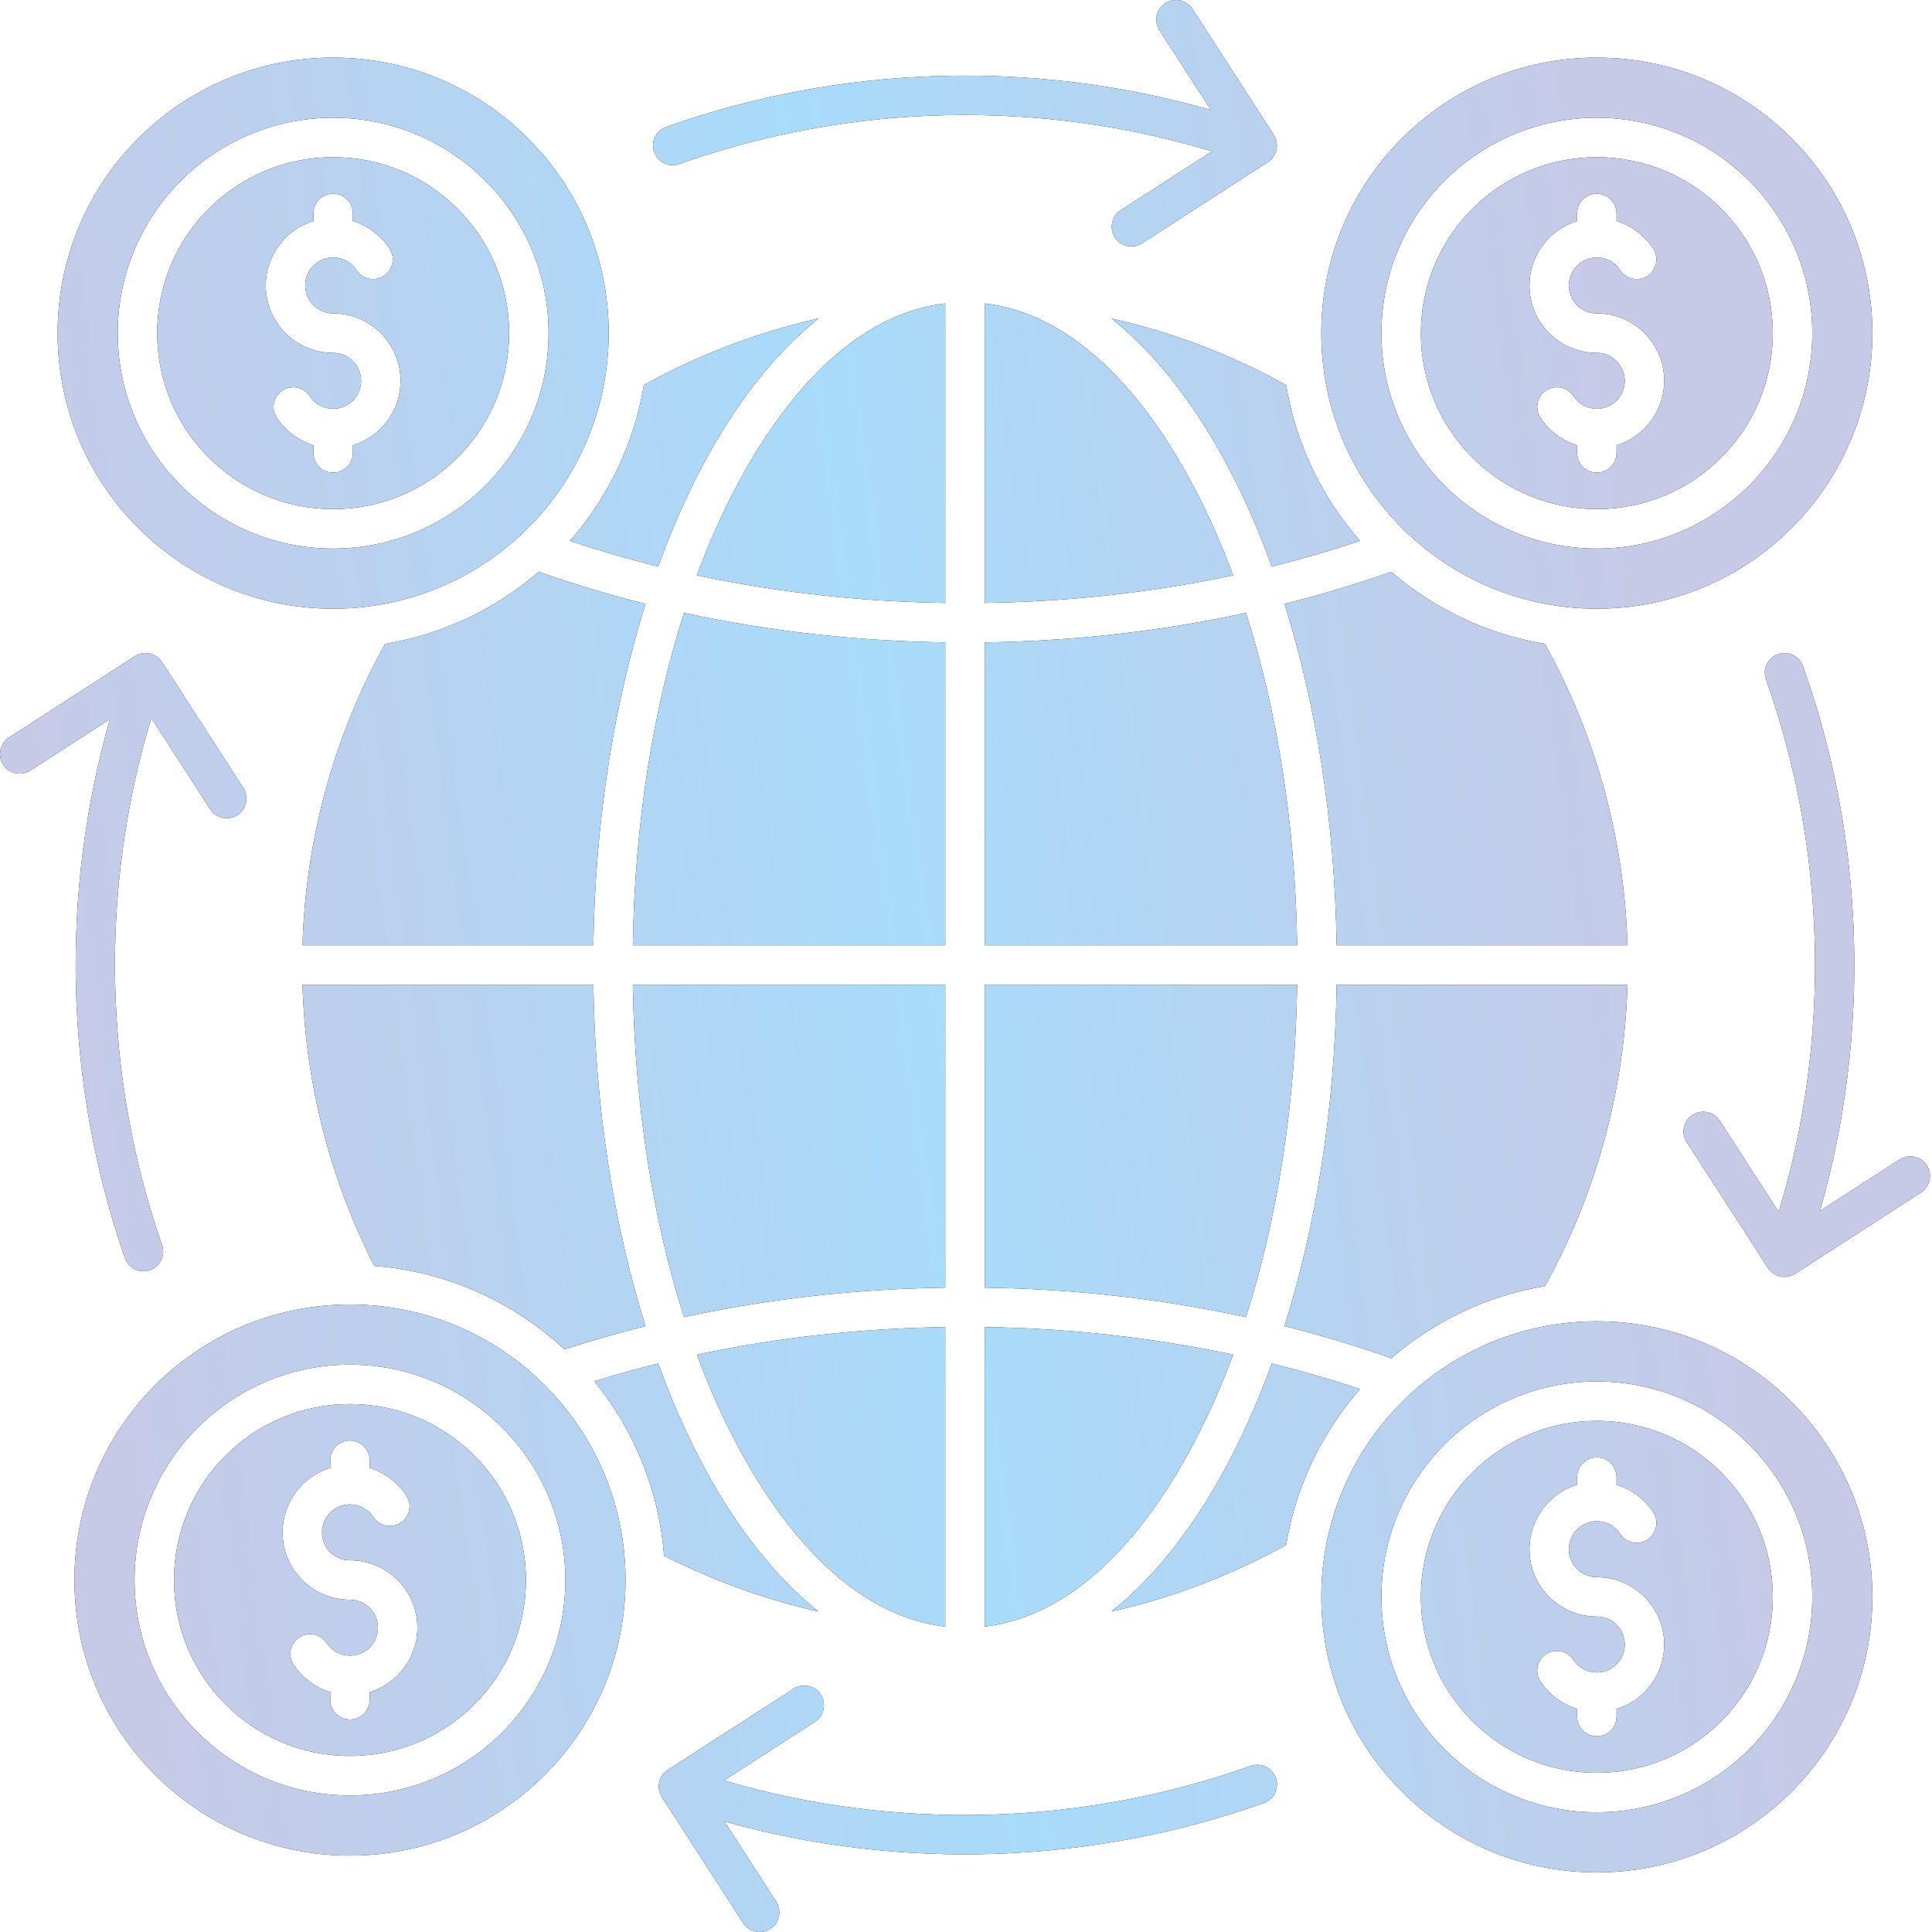
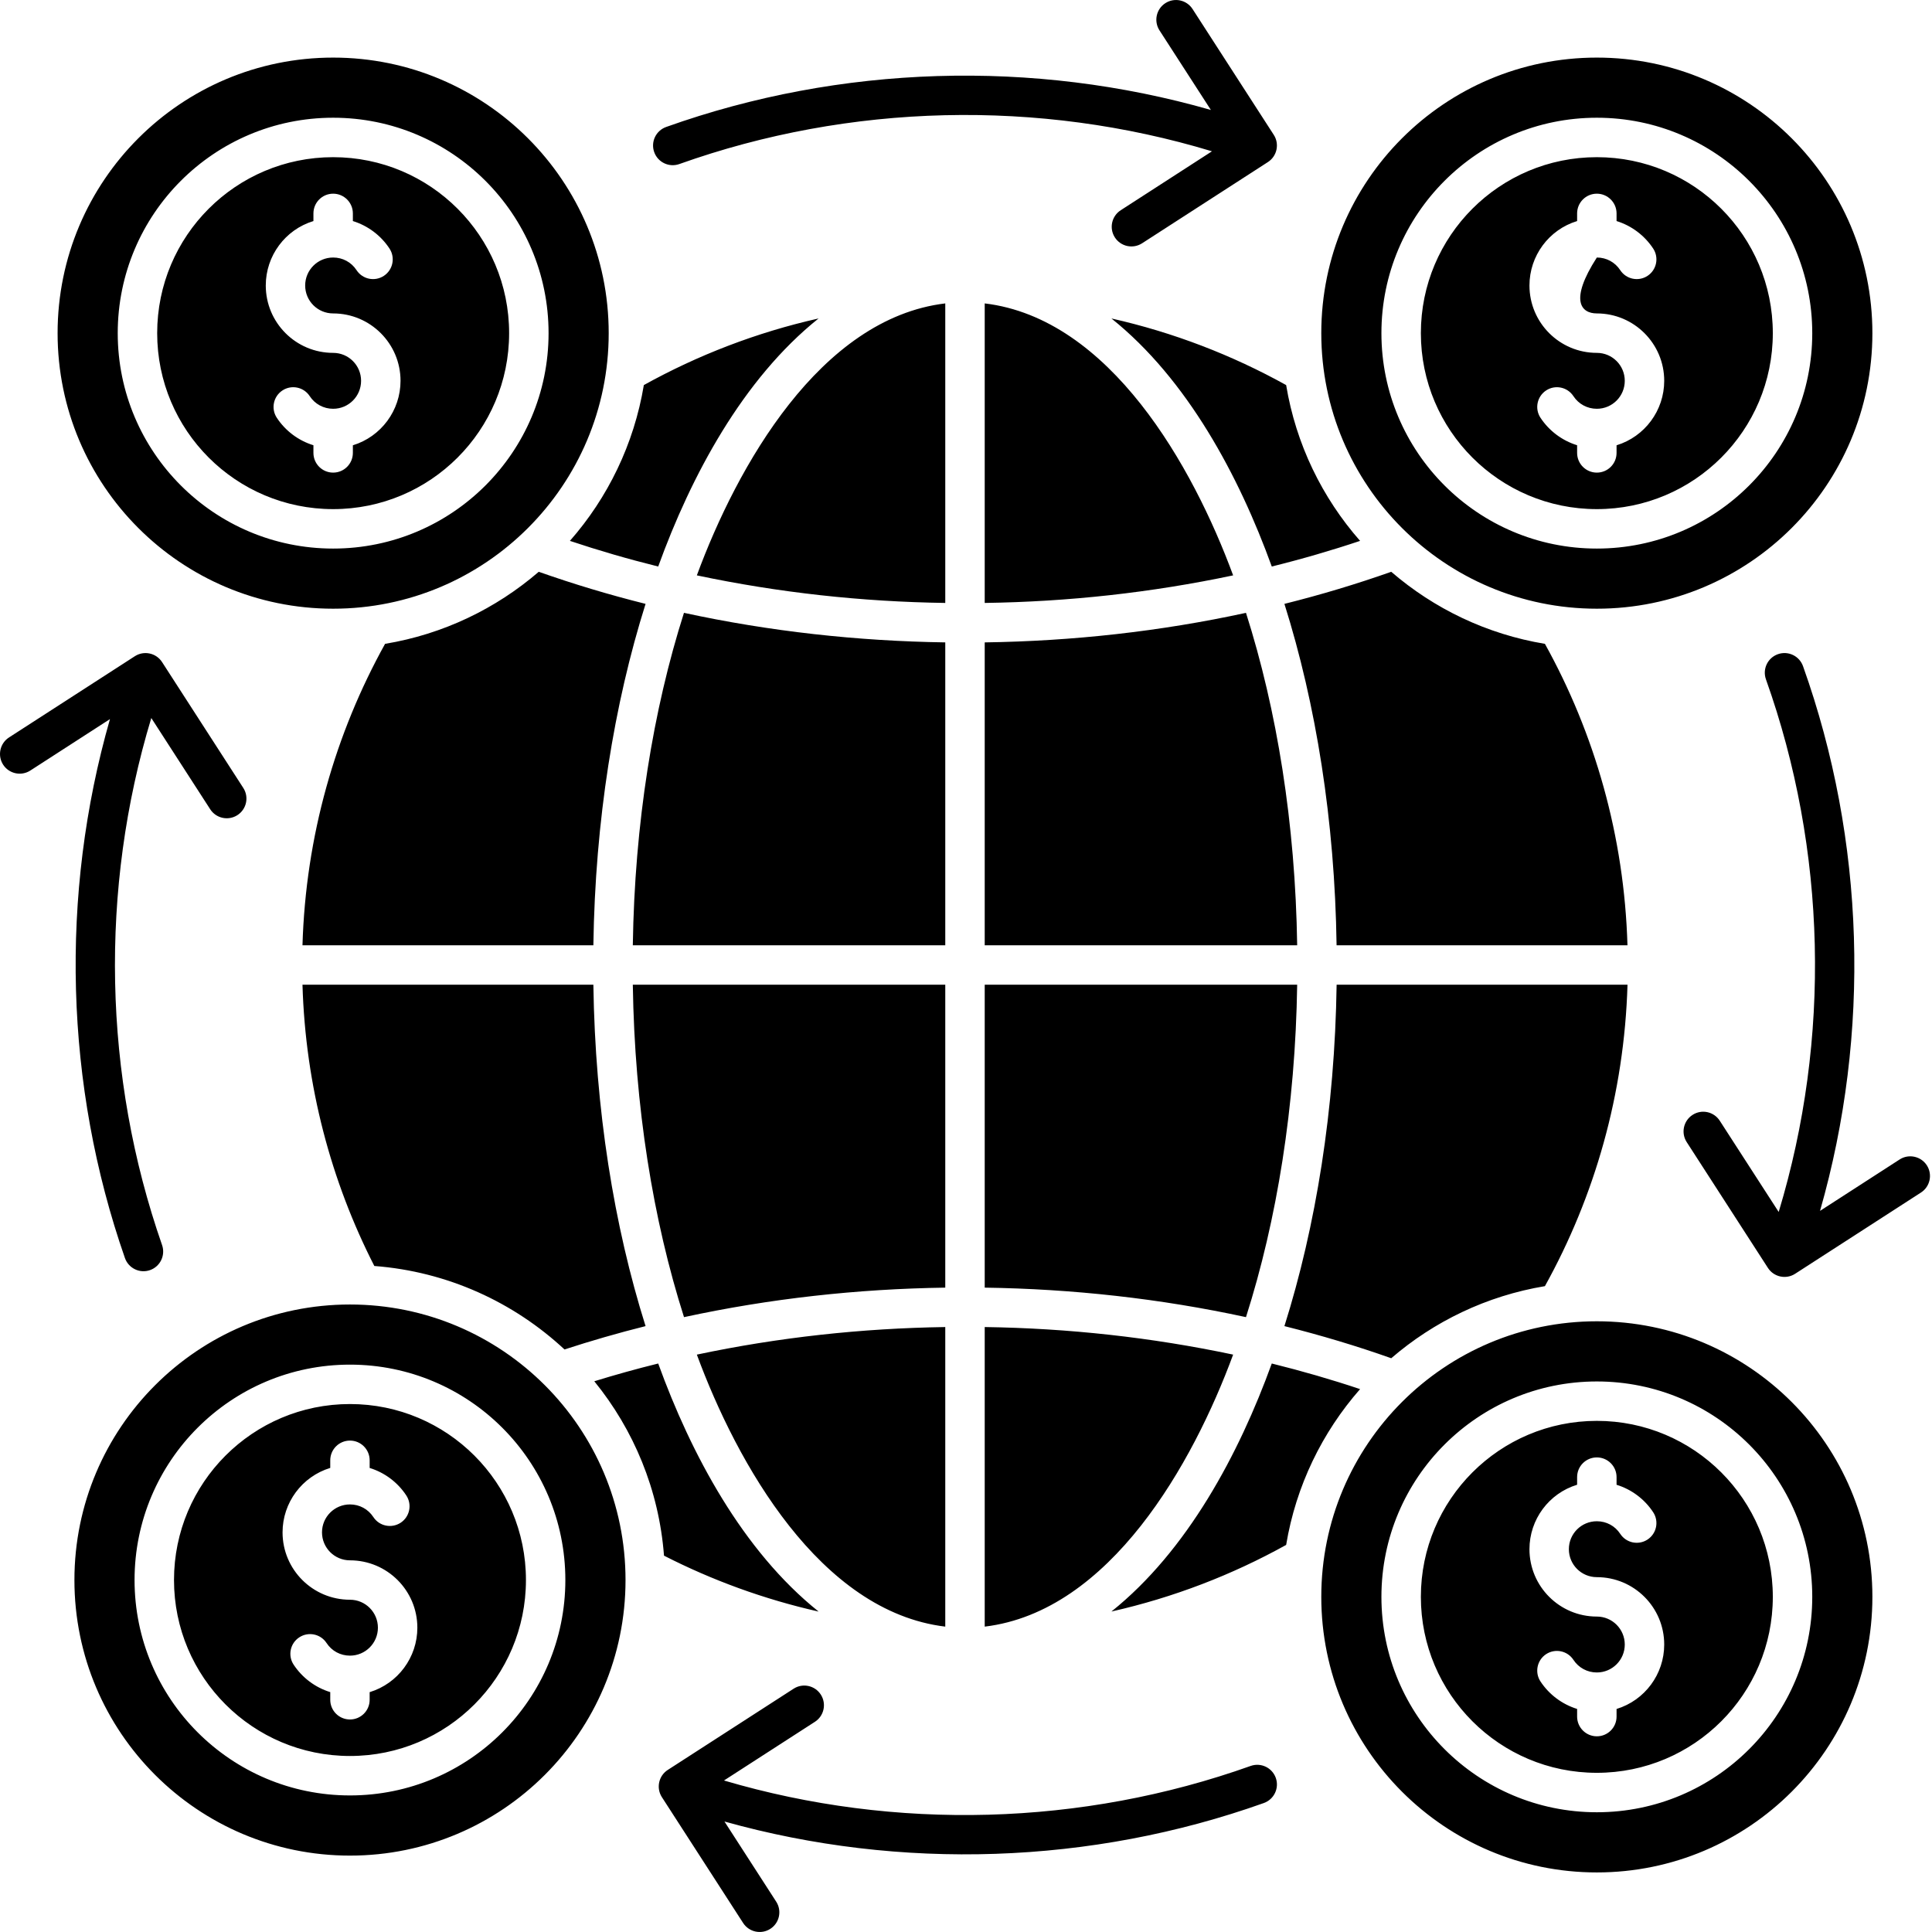
<svg xmlns="http://www.w3.org/2000/svg" width="48" height="48" viewBox="0 0 48 48" fill="none">
-   <path fill-rule="evenodd" clip-rule="evenodd" d="M32.228 23.485C32.183 20.457 31.724 17.635 30.956 15.226C28.826 15.689 26.644 15.929 24.465 15.96V23.485H32.228ZM6.045 19.577C6.191 19.804 6.125 20.106 5.898 20.252C5.67 20.398 5.368 20.332 5.222 20.105L3.759 17.839C2.47 22.094 2.562 26.735 4.027 30.934C4.115 31.189 3.981 31.467 3.726 31.556C3.472 31.645 3.193 31.51 3.104 31.256C1.608 26.967 1.481 22.232 2.732 17.866L0.753 19.144C0.526 19.29 0.223 19.224 0.077 18.997C-0.068 18.77 -0.002 18.467 0.225 18.321L3.351 16.303C3.578 16.157 3.881 16.223 4.027 16.45L6.045 19.577L6.045 19.577ZM28.374 6.045C28.146 6.191 27.844 6.125 27.698 5.898C27.552 5.67 27.618 5.368 27.846 5.222L30.111 3.759C25.808 2.456 21.113 2.566 16.877 4.076C16.622 4.166 16.343 4.033 16.253 3.778C16.163 3.523 16.297 3.244 16.552 3.154C20.878 1.611 25.67 1.467 30.084 2.732L28.806 0.753C28.661 0.526 28.727 0.223 28.954 0.078C29.181 -0.068 29.483 -0.002 29.629 0.225L31.647 3.351C31.793 3.578 31.727 3.881 31.5 4.027L28.374 6.045ZM41.905 28.374C41.759 28.146 41.825 27.844 42.053 27.698C42.28 27.552 42.582 27.618 42.728 27.846L44.191 30.111C45.494 25.808 45.384 21.113 43.874 16.877C43.784 16.622 43.917 16.343 44.172 16.253C44.427 16.163 44.706 16.297 44.796 16.552C46.339 20.877 46.483 25.67 45.218 30.084L47.197 28.806C47.424 28.66 47.727 28.727 47.873 28.954C48.018 29.181 47.952 29.483 47.725 29.629L44.599 31.647C44.372 31.793 44.069 31.727 43.923 31.5L41.905 28.374ZM19.718 41.955C19.945 41.809 20.247 41.875 20.393 42.102C20.539 42.33 20.473 42.632 20.246 42.778L17.987 44.236C22.249 45.493 26.887 45.367 31.073 43.874C31.328 43.784 31.607 43.918 31.697 44.172C31.787 44.427 31.653 44.706 31.399 44.796C27.116 46.323 22.376 46.481 17.999 45.255L19.285 47.247C19.431 47.474 19.365 47.777 19.138 47.922C18.911 48.068 18.608 48.002 18.462 47.775L16.444 44.649C16.298 44.422 16.364 44.119 16.591 43.973L19.718 41.955L19.718 41.955ZM27.613 7.912C29.498 9.421 30.782 11.825 31.597 14.075C32.347 13.889 33.08 13.676 33.791 13.438C32.85 12.367 32.197 11.036 31.954 9.567C30.611 8.822 29.153 8.259 27.613 7.912ZM31.911 15.003C32.824 14.775 33.71 14.508 34.565 14.206C35.627 15.122 36.938 15.757 38.383 15.996C39.62 18.226 40.355 20.773 40.434 23.485H33.207C33.163 20.388 32.695 17.491 31.911 15.003H31.911ZM33.208 24.465C33.163 27.562 32.695 30.459 31.911 32.947C32.824 33.176 33.71 33.442 34.565 33.745C35.627 32.829 36.938 32.194 38.383 31.954C39.62 29.724 40.355 27.177 40.435 24.465H33.208V24.465ZM31.597 33.876C30.782 36.125 29.498 38.53 27.613 40.038C29.153 39.691 30.611 39.128 31.954 38.383C32.198 36.914 32.85 35.584 33.791 34.512C33.08 34.274 32.347 34.062 31.597 33.876ZM20.337 40.038C18.452 38.53 17.168 36.125 16.353 33.876C15.814 34.009 15.284 34.157 14.765 34.317C15.743 35.518 16.372 37.014 16.497 38.65C17.699 39.264 18.987 39.734 20.337 40.039V40.038ZM16.039 32.947C15.255 30.459 14.787 27.562 14.742 24.465H7.515C7.589 26.976 8.224 29.346 9.3 31.453C11.12 31.592 12.766 32.355 14.025 33.527C14.68 33.313 15.352 33.119 16.039 32.947V32.947ZM14.742 23.485C14.787 20.388 15.255 17.491 16.039 15.003C15.127 14.775 14.24 14.508 13.385 14.206C12.322 15.122 11.012 15.757 9.567 15.996C8.33 18.226 7.595 20.773 7.515 23.485H14.742ZM16.353 14.075C17.168 11.825 18.452 9.42 20.337 7.912C18.797 8.259 17.339 8.822 15.996 9.567C15.752 11.036 15.1 12.367 14.159 13.438C14.87 13.676 15.603 13.889 16.353 14.075ZM24.465 7.538C27.577 7.911 29.64 11.59 30.637 14.295C28.602 14.725 26.544 14.95 24.465 14.98V7.538ZM23.485 7.538V14.98C21.406 14.95 19.348 14.725 17.313 14.295C18.31 11.59 20.373 7.911 23.485 7.538ZM16.994 15.226C19.125 15.688 21.304 15.928 23.485 15.96V23.485H15.722C15.767 20.456 16.226 17.634 16.993 15.226L16.994 15.226ZM15.722 24.465H23.485V31.991C21.305 32.022 19.125 32.262 16.994 32.724C16.226 30.316 15.767 27.494 15.722 24.465ZM17.313 33.655C19.347 33.225 21.406 33.001 23.485 32.97V40.413C20.373 40.039 18.31 36.36 17.313 33.655ZM24.465 40.413V32.97C26.544 33 28.602 33.225 30.637 33.655C29.64 36.36 27.577 40.039 24.465 40.413ZM30.956 32.724C28.825 32.262 26.646 32.022 24.465 31.991V24.465H32.228C32.183 27.494 31.724 30.316 30.956 32.724ZM8.277 3.905C5.862 3.905 3.905 5.862 3.905 8.277C3.905 10.692 5.862 12.649 8.277 12.649C10.692 12.649 12.649 10.692 12.649 8.277C12.649 5.862 10.692 3.905 8.277 3.905ZM8.767 11.063V11.252C8.767 11.523 8.547 11.742 8.277 11.742C8.006 11.742 7.787 11.523 7.787 11.252V11.062C7.414 10.947 7.09 10.704 6.876 10.378C6.728 10.152 6.792 9.848 7.018 9.7C7.244 9.552 7.547 9.616 7.695 9.842C7.825 10.04 8.04 10.156 8.277 10.156C8.661 10.156 8.971 9.845 8.971 9.461C8.971 9.078 8.661 8.767 8.277 8.767C7.352 8.767 6.603 8.017 6.603 7.093C6.603 6.356 7.085 5.706 7.787 5.492V5.302C7.787 5.032 8.006 4.812 8.277 4.812C8.547 4.812 8.767 5.032 8.767 5.302V5.492C9.139 5.607 9.464 5.85 9.678 6.177C9.825 6.403 9.762 6.706 9.536 6.854C9.31 7.002 9.007 6.939 8.859 6.713C8.729 6.514 8.514 6.398 8.277 6.398C7.893 6.398 7.582 6.709 7.582 7.093C7.582 7.477 7.893 7.787 8.277 7.787C9.201 7.787 9.951 8.537 9.951 9.461C9.951 10.198 9.469 10.848 8.767 11.063ZM8.277 1.431C4.496 1.431 1.431 4.496 1.431 8.277C1.431 12.058 4.496 15.123 8.277 15.123C12.058 15.123 15.123 12.058 15.123 8.277C15.123 4.496 12.058 1.431 8.277 1.431V1.431ZM8.277 13.629C5.322 13.629 2.925 11.233 2.925 8.277C2.925 5.322 5.321 2.925 8.277 2.925C11.232 2.925 13.629 5.322 13.629 8.277C13.629 11.233 11.232 13.629 8.277 13.629ZM39.673 3.905C37.258 3.905 35.301 5.862 35.301 8.277C35.301 10.692 37.258 12.649 39.673 12.649C42.088 12.649 44.045 10.692 44.045 8.277C44.045 5.862 42.088 3.905 39.673 3.905ZM40.163 11.063V11.252C40.163 11.523 39.944 11.742 39.673 11.742C39.403 11.742 39.183 11.523 39.183 11.252V11.062C38.811 10.947 38.486 10.704 38.272 10.378C38.124 10.152 38.188 9.848 38.414 9.7C38.64 9.552 38.943 9.616 39.091 9.842C39.221 10.04 39.436 10.156 39.673 10.156C40.057 10.156 40.367 9.845 40.367 9.461C40.367 9.078 40.057 8.767 39.673 8.767C38.748 8.767 37.999 8.017 37.999 7.093C37.999 6.356 38.481 5.706 39.183 5.492V5.302C39.183 5.032 39.402 4.812 39.673 4.812C39.943 4.812 40.163 5.032 40.163 5.302V5.492C40.535 5.607 40.859 5.85 41.074 6.177C41.221 6.403 41.158 6.706 40.932 6.854C40.706 7.002 40.403 6.939 40.255 6.713C40.125 6.514 39.91 6.398 39.673 6.398C39.289 6.398 38.978 6.709 38.978 7.093C38.978 7.477 39.289 7.787 39.673 7.787C40.597 7.787 41.347 8.537 41.347 9.461C41.347 10.198 40.865 10.848 40.163 11.063H40.163ZM39.673 1.431C35.892 1.431 32.827 4.496 32.827 8.277C32.827 12.058 35.892 15.123 39.673 15.123C43.454 15.123 46.519 12.058 46.519 8.277C46.519 4.496 43.454 1.431 39.673 1.431ZM39.673 13.629C36.718 13.629 34.321 11.233 34.321 8.277C34.321 5.322 36.718 2.925 39.673 2.925C42.628 2.925 45.025 5.322 45.025 8.277C45.025 11.233 42.629 13.629 39.673 13.629ZM39.673 35.301C37.258 35.301 35.301 37.259 35.301 39.673C35.301 42.088 37.258 44.045 39.673 44.045C42.088 44.045 44.045 42.088 44.045 39.673C44.045 37.259 42.088 35.301 39.673 35.301ZM40.163 42.459V42.648C40.163 42.919 39.944 43.138 39.673 43.138C39.403 43.138 39.183 42.919 39.183 42.648V42.458C38.811 42.343 38.486 42.1 38.272 41.774C38.124 41.548 38.188 41.244 38.414 41.096C38.64 40.949 38.943 41.012 39.091 41.238C39.221 41.436 39.436 41.552 39.673 41.552C40.057 41.552 40.367 41.241 40.367 40.858C40.367 40.474 40.056 40.163 39.673 40.163C38.748 40.163 37.999 39.414 37.999 38.489C37.999 37.752 38.481 37.102 39.183 36.888V36.698C39.183 36.428 39.402 36.209 39.673 36.209C39.943 36.209 40.163 36.428 40.163 36.698V36.889C40.535 37.003 40.86 37.246 41.074 37.573C41.221 37.799 41.158 38.102 40.932 38.25C40.706 38.398 40.403 38.335 40.255 38.109C40.125 37.91 39.91 37.795 39.673 37.795C39.289 37.795 38.978 38.105 38.978 38.489C38.978 38.873 39.289 39.184 39.673 39.184C40.597 39.184 41.347 39.933 41.347 40.858C41.347 41.595 40.865 42.244 40.163 42.459H40.163ZM39.673 32.827C35.892 32.827 32.827 35.892 32.827 39.673C32.827 43.454 35.892 46.52 39.673 46.52C43.454 46.52 46.519 43.454 46.519 39.673C46.519 35.892 43.454 32.827 39.673 32.827ZM39.673 45.025C36.718 45.025 34.321 42.629 34.321 39.673C34.321 36.718 36.718 34.322 39.673 34.322C42.629 34.322 45.025 36.718 45.025 39.673C45.025 42.629 42.629 45.025 39.673 45.025ZM8.695 34.883C6.28 34.883 4.323 36.841 4.323 39.255C4.323 41.67 6.28 43.627 8.695 43.627C11.109 43.627 13.067 41.67 13.067 39.255C13.067 36.841 11.109 34.883 8.695 34.883ZM9.184 42.041V42.231C9.184 42.501 8.965 42.72 8.695 42.72C8.424 42.72 8.205 42.501 8.205 42.231V42.04C7.832 41.926 7.508 41.682 7.294 41.356C7.146 41.13 7.209 40.827 7.436 40.679C7.662 40.531 7.965 40.594 8.113 40.82C8.243 41.019 8.458 41.134 8.695 41.134C9.078 41.134 9.389 40.823 9.389 40.44C9.389 40.056 9.078 39.745 8.695 39.745C7.77 39.745 7.02 38.996 7.02 38.071C7.02 37.334 7.503 36.684 8.205 36.47V36.281C8.205 36.01 8.424 35.791 8.695 35.791C8.965 35.791 9.184 36.01 9.184 36.281V36.471C9.557 36.585 9.881 36.829 10.095 37.155C10.243 37.381 10.18 37.684 9.954 37.832C9.727 37.98 9.424 37.917 9.276 37.691C9.146 37.493 8.932 37.377 8.695 37.377C8.311 37.377 8 37.688 8 38.071C8 38.455 8.311 38.766 8.695 38.766C9.619 38.766 10.369 39.515 10.369 40.44C10.369 41.177 9.886 41.827 9.184 42.041ZM8.695 32.41C4.914 32.41 1.849 35.475 1.849 39.256C1.849 43.037 4.914 46.102 8.695 46.102C12.476 46.102 15.541 43.036 15.541 39.256C15.541 35.475 12.476 32.41 8.695 32.41ZM8.695 44.607C5.739 44.607 3.343 42.211 3.343 39.255C3.343 36.3 5.739 33.904 8.695 33.904C11.65 33.904 14.046 36.3 14.046 39.255C14.046 42.211 11.65 44.607 8.695 44.607Z" fill="black" />
-   <path fill-rule="evenodd" clip-rule="evenodd" d="M32.228 23.485C32.183 20.457 31.724 17.635 30.956 15.226C28.826 15.689 26.644 15.929 24.465 15.96V23.485H32.228ZM6.045 19.577C6.191 19.804 6.125 20.106 5.898 20.252C5.67 20.398 5.368 20.332 5.222 20.105L3.759 17.839C2.47 22.094 2.562 26.735 4.027 30.934C4.115 31.189 3.981 31.467 3.726 31.556C3.472 31.645 3.193 31.51 3.104 31.256C1.608 26.967 1.481 22.232 2.732 17.866L0.753 19.144C0.526 19.29 0.223 19.224 0.077 18.997C-0.068 18.77 -0.002 18.467 0.225 18.321L3.351 16.303C3.578 16.157 3.881 16.223 4.027 16.45L6.045 19.577L6.045 19.577ZM28.374 6.045C28.146 6.191 27.844 6.125 27.698 5.898C27.552 5.67 27.618 5.368 27.846 5.222L30.111 3.759C25.808 2.456 21.113 2.566 16.877 4.076C16.622 4.166 16.343 4.033 16.253 3.778C16.163 3.523 16.297 3.244 16.552 3.154C20.878 1.611 25.67 1.467 30.084 2.732L28.806 0.753C28.661 0.526 28.727 0.223 28.954 0.078C29.181 -0.068 29.483 -0.002 29.629 0.225L31.647 3.351C31.793 3.578 31.727 3.881 31.5 4.027L28.374 6.045ZM41.905 28.374C41.759 28.146 41.825 27.844 42.053 27.698C42.28 27.552 42.582 27.618 42.728 27.846L44.191 30.111C45.494 25.808 45.384 21.113 43.874 16.877C43.784 16.622 43.917 16.343 44.172 16.253C44.427 16.163 44.706 16.297 44.796 16.552C46.339 20.877 46.483 25.67 45.218 30.084L47.197 28.806C47.424 28.66 47.727 28.727 47.873 28.954C48.018 29.181 47.952 29.483 47.725 29.629L44.599 31.647C44.372 31.793 44.069 31.727 43.923 31.5L41.905 28.374ZM19.718 41.955C19.945 41.809 20.247 41.875 20.393 42.102C20.539 42.33 20.473 42.632 20.246 42.778L17.987 44.236C22.249 45.493 26.887 45.367 31.073 43.874C31.328 43.784 31.607 43.918 31.697 44.172C31.787 44.427 31.653 44.706 31.399 44.796C27.116 46.323 22.376 46.481 17.999 45.255L19.285 47.247C19.431 47.474 19.365 47.777 19.138 47.922C18.911 48.068 18.608 48.002 18.462 47.775L16.444 44.649C16.298 44.422 16.364 44.119 16.591 43.973L19.718 41.955L19.718 41.955ZM27.613 7.912C29.498 9.421 30.782 11.825 31.597 14.075C32.347 13.889 33.08 13.676 33.791 13.438C32.85 12.367 32.197 11.036 31.954 9.567C30.611 8.822 29.153 8.259 27.613 7.912ZM31.911 15.003C32.824 14.775 33.71 14.508 34.565 14.206C35.627 15.122 36.938 15.757 38.383 15.996C39.62 18.226 40.355 20.773 40.434 23.485H33.207C33.163 20.388 32.695 17.491 31.911 15.003H31.911ZM33.208 24.465C33.163 27.562 32.695 30.459 31.911 32.947C32.824 33.176 33.71 33.442 34.565 33.745C35.627 32.829 36.938 32.194 38.383 31.954C39.62 29.724 40.355 27.177 40.435 24.465H33.208V24.465ZM31.597 33.876C30.782 36.125 29.498 38.53 27.613 40.038C29.153 39.691 30.611 39.128 31.954 38.383C32.198 36.914 32.85 35.584 33.791 34.512C33.08 34.274 32.347 34.062 31.597 33.876ZM20.337 40.038C18.452 38.53 17.168 36.125 16.353 33.876C15.814 34.009 15.284 34.157 14.765 34.317C15.743 35.518 16.372 37.014 16.497 38.65C17.699 39.264 18.987 39.734 20.337 40.039V40.038ZM16.039 32.947C15.255 30.459 14.787 27.562 14.742 24.465H7.515C7.589 26.976 8.224 29.346 9.3 31.453C11.12 31.592 12.766 32.355 14.025 33.527C14.68 33.313 15.352 33.119 16.039 32.947V32.947ZM14.742 23.485C14.787 20.388 15.255 17.491 16.039 15.003C15.127 14.775 14.24 14.508 13.385 14.206C12.322 15.122 11.012 15.757 9.567 15.996C8.33 18.226 7.595 20.773 7.515 23.485H14.742ZM16.353 14.075C17.168 11.825 18.452 9.42 20.337 7.912C18.797 8.259 17.339 8.822 15.996 9.567C15.752 11.036 15.1 12.367 14.159 13.438C14.87 13.676 15.603 13.889 16.353 14.075ZM24.465 7.538C27.577 7.911 29.64 11.59 30.637 14.295C28.602 14.725 26.544 14.95 24.465 14.98V7.538ZM23.485 7.538V14.98C21.406 14.95 19.348 14.725 17.313 14.295C18.31 11.59 20.373 7.911 23.485 7.538ZM16.994 15.226C19.125 15.688 21.304 15.928 23.485 15.96V23.485H15.722C15.767 20.456 16.226 17.634 16.993 15.226L16.994 15.226ZM15.722 24.465H23.485V31.991C21.305 32.022 19.125 32.262 16.994 32.724C16.226 30.316 15.767 27.494 15.722 24.465ZM17.313 33.655C19.347 33.225 21.406 33.001 23.485 32.97V40.413C20.373 40.039 18.31 36.36 17.313 33.655ZM24.465 40.413V32.97C26.544 33 28.602 33.225 30.637 33.655C29.64 36.36 27.577 40.039 24.465 40.413ZM30.956 32.724C28.825 32.262 26.646 32.022 24.465 31.991V24.465H32.228C32.183 27.494 31.724 30.316 30.956 32.724ZM8.277 3.905C5.862 3.905 3.905 5.862 3.905 8.277C3.905 10.692 5.862 12.649 8.277 12.649C10.692 12.649 12.649 10.692 12.649 8.277C12.649 5.862 10.692 3.905 8.277 3.905ZM8.767 11.063V11.252C8.767 11.523 8.547 11.742 8.277 11.742C8.006 11.742 7.787 11.523 7.787 11.252V11.062C7.414 10.947 7.09 10.704 6.876 10.378C6.728 10.152 6.792 9.848 7.018 9.7C7.244 9.552 7.547 9.616 7.695 9.842C7.825 10.04 8.04 10.156 8.277 10.156C8.661 10.156 8.971 9.845 8.971 9.461C8.971 9.078 8.661 8.767 8.277 8.767C7.352 8.767 6.603 8.017 6.603 7.093C6.603 6.356 7.085 5.706 7.787 5.492V5.302C7.787 5.032 8.006 4.812 8.277 4.812C8.547 4.812 8.767 5.032 8.767 5.302V5.492C9.139 5.607 9.464 5.85 9.678 6.177C9.825 6.403 9.762 6.706 9.536 6.854C9.31 7.002 9.007 6.939 8.859 6.713C8.729 6.514 8.514 6.398 8.277 6.398C7.893 6.398 7.582 6.709 7.582 7.093C7.582 7.477 7.893 7.787 8.277 7.787C9.201 7.787 9.951 8.537 9.951 9.461C9.951 10.198 9.469 10.848 8.767 11.063ZM8.277 1.431C4.496 1.431 1.431 4.496 1.431 8.277C1.431 12.058 4.496 15.123 8.277 15.123C12.058 15.123 15.123 12.058 15.123 8.277C15.123 4.496 12.058 1.431 8.277 1.431V1.431ZM8.277 13.629C5.322 13.629 2.925 11.233 2.925 8.277C2.925 5.322 5.321 2.925 8.277 2.925C11.232 2.925 13.629 5.322 13.629 8.277C13.629 11.233 11.232 13.629 8.277 13.629ZM39.673 3.905C37.258 3.905 35.301 5.862 35.301 8.277C35.301 10.692 37.258 12.649 39.673 12.649C42.088 12.649 44.045 10.692 44.045 8.277C44.045 5.862 42.088 3.905 39.673 3.905ZM40.163 11.063V11.252C40.163 11.523 39.944 11.742 39.673 11.742C39.403 11.742 39.183 11.523 39.183 11.252V11.062C38.811 10.947 38.486 10.704 38.272 10.378C38.124 10.152 38.188 9.848 38.414 9.7C38.64 9.552 38.943 9.616 39.091 9.842C39.221 10.04 39.436 10.156 39.673 10.156C40.057 10.156 40.367 9.845 40.367 9.461C40.367 9.078 40.057 8.767 39.673 8.767C38.748 8.767 37.999 8.017 37.999 7.093C37.999 6.356 38.481 5.706 39.183 5.492V5.302C39.183 5.032 39.402 4.812 39.673 4.812C39.943 4.812 40.163 5.032 40.163 5.302V5.492C40.535 5.607 40.859 5.85 41.074 6.177C41.221 6.403 41.158 6.706 40.932 6.854C40.706 7.002 40.403 6.939 40.255 6.713C40.125 6.514 39.91 6.398 39.673 6.398C39.289 6.398 38.978 6.709 38.978 7.093C38.978 7.477 39.289 7.787 39.673 7.787C40.597 7.787 41.347 8.537 41.347 9.461C41.347 10.198 40.865 10.848 40.163 11.063H40.163ZM39.673 1.431C35.892 1.431 32.827 4.496 32.827 8.277C32.827 12.058 35.892 15.123 39.673 15.123C43.454 15.123 46.519 12.058 46.519 8.277C46.519 4.496 43.454 1.431 39.673 1.431ZM39.673 13.629C36.718 13.629 34.321 11.233 34.321 8.277C34.321 5.322 36.718 2.925 39.673 2.925C42.628 2.925 45.025 5.322 45.025 8.277C45.025 11.233 42.629 13.629 39.673 13.629ZM39.673 35.301C37.258 35.301 35.301 37.259 35.301 39.673C35.301 42.088 37.258 44.045 39.673 44.045C42.088 44.045 44.045 42.088 44.045 39.673C44.045 37.259 42.088 35.301 39.673 35.301ZM40.163 42.459V42.648C40.163 42.919 39.944 43.138 39.673 43.138C39.403 43.138 39.183 42.919 39.183 42.648V42.458C38.811 42.343 38.486 42.1 38.272 41.774C38.124 41.548 38.188 41.244 38.414 41.096C38.64 40.949 38.943 41.012 39.091 41.238C39.221 41.436 39.436 41.552 39.673 41.552C40.057 41.552 40.367 41.241 40.367 40.858C40.367 40.474 40.056 40.163 39.673 40.163C38.748 40.163 37.999 39.414 37.999 38.489C37.999 37.752 38.481 37.102 39.183 36.888V36.698C39.183 36.428 39.402 36.209 39.673 36.209C39.943 36.209 40.163 36.428 40.163 36.698V36.889C40.535 37.003 40.86 37.246 41.074 37.573C41.221 37.799 41.158 38.102 40.932 38.25C40.706 38.398 40.403 38.335 40.255 38.109C40.125 37.91 39.91 37.795 39.673 37.795C39.289 37.795 38.978 38.105 38.978 38.489C38.978 38.873 39.289 39.184 39.673 39.184C40.597 39.184 41.347 39.933 41.347 40.858C41.347 41.595 40.865 42.244 40.163 42.459H40.163ZM39.673 32.827C35.892 32.827 32.827 35.892 32.827 39.673C32.827 43.454 35.892 46.52 39.673 46.52C43.454 46.52 46.519 43.454 46.519 39.673C46.519 35.892 43.454 32.827 39.673 32.827ZM39.673 45.025C36.718 45.025 34.321 42.629 34.321 39.673C34.321 36.718 36.718 34.322 39.673 34.322C42.629 34.322 45.025 36.718 45.025 39.673C45.025 42.629 42.629 45.025 39.673 45.025ZM8.695 34.883C6.28 34.883 4.323 36.841 4.323 39.255C4.323 41.67 6.28 43.627 8.695 43.627C11.109 43.627 13.067 41.67 13.067 39.255C13.067 36.841 11.109 34.883 8.695 34.883ZM9.184 42.041V42.231C9.184 42.501 8.965 42.72 8.695 42.72C8.424 42.72 8.205 42.501 8.205 42.231V42.04C7.832 41.926 7.508 41.682 7.294 41.356C7.146 41.13 7.209 40.827 7.436 40.679C7.662 40.531 7.965 40.594 8.113 40.82C8.243 41.019 8.458 41.134 8.695 41.134C9.078 41.134 9.389 40.823 9.389 40.44C9.389 40.056 9.078 39.745 8.695 39.745C7.77 39.745 7.02 38.996 7.02 38.071C7.02 37.334 7.503 36.684 8.205 36.47V36.281C8.205 36.01 8.424 35.791 8.695 35.791C8.965 35.791 9.184 36.01 9.184 36.281V36.471C9.557 36.585 9.881 36.829 10.095 37.155C10.243 37.381 10.18 37.684 9.954 37.832C9.727 37.98 9.424 37.917 9.276 37.691C9.146 37.493 8.932 37.377 8.695 37.377C8.311 37.377 8 37.688 8 38.071C8 38.455 8.311 38.766 8.695 38.766C9.619 38.766 10.369 39.515 10.369 40.44C10.369 41.177 9.886 41.827 9.184 42.041ZM8.695 32.41C4.914 32.41 1.849 35.475 1.849 39.256C1.849 43.037 4.914 46.102 8.695 46.102C12.476 46.102 15.541 43.036 15.541 39.256C15.541 35.475 12.476 32.41 8.695 32.41ZM8.695 44.607C5.739 44.607 3.343 42.211 3.343 39.255C3.343 36.3 5.739 33.904 8.695 33.904C11.65 33.904 14.046 36.3 14.046 39.255C14.046 42.211 11.65 44.607 8.695 44.607Z" fill="url(#paint0_linear_981_3981)" />
+   <path fill-rule="evenodd" clip-rule="evenodd" d="M32.228 23.485C32.183 20.457 31.724 17.635 30.956 15.226C28.826 15.689 26.644 15.929 24.465 15.96V23.485H32.228ZM6.045 19.577C6.191 19.804 6.125 20.106 5.898 20.252C5.67 20.398 5.368 20.332 5.222 20.105L3.759 17.839C2.47 22.094 2.562 26.735 4.027 30.934C4.115 31.189 3.981 31.467 3.726 31.556C3.472 31.645 3.193 31.51 3.104 31.256C1.608 26.967 1.481 22.232 2.732 17.866L0.753 19.144C0.526 19.29 0.223 19.224 0.077 18.997C-0.068 18.77 -0.002 18.467 0.225 18.321L3.351 16.303C3.578 16.157 3.881 16.223 4.027 16.45L6.045 19.577L6.045 19.577ZM28.374 6.045C28.146 6.191 27.844 6.125 27.698 5.898C27.552 5.67 27.618 5.368 27.846 5.222L30.111 3.759C25.808 2.456 21.113 2.566 16.877 4.076C16.622 4.166 16.343 4.033 16.253 3.778C16.163 3.523 16.297 3.244 16.552 3.154C20.878 1.611 25.67 1.467 30.084 2.732L28.806 0.753C28.661 0.526 28.727 0.223 28.954 0.078C29.181 -0.068 29.483 -0.002 29.629 0.225L31.647 3.351C31.793 3.578 31.727 3.881 31.5 4.027L28.374 6.045ZM41.905 28.374C41.759 28.146 41.825 27.844 42.053 27.698C42.28 27.552 42.582 27.618 42.728 27.846L44.191 30.111C45.494 25.808 45.384 21.113 43.874 16.877C43.784 16.622 43.917 16.343 44.172 16.253C44.427 16.163 44.706 16.297 44.796 16.552C46.339 20.877 46.483 25.67 45.218 30.084L47.197 28.806C47.424 28.66 47.727 28.727 47.873 28.954C48.018 29.181 47.952 29.483 47.725 29.629L44.599 31.647C44.372 31.793 44.069 31.727 43.923 31.5L41.905 28.374ZM19.718 41.955C19.945 41.809 20.247 41.875 20.393 42.102C20.539 42.33 20.473 42.632 20.246 42.778L17.987 44.236C22.249 45.493 26.887 45.367 31.073 43.874C31.328 43.784 31.607 43.918 31.697 44.172C31.787 44.427 31.653 44.706 31.399 44.796C27.116 46.323 22.376 46.481 17.999 45.255L19.285 47.247C19.431 47.474 19.365 47.777 19.138 47.922C18.911 48.068 18.608 48.002 18.462 47.775L16.444 44.649C16.298 44.422 16.364 44.119 16.591 43.973L19.718 41.955L19.718 41.955ZM27.613 7.912C29.498 9.421 30.782 11.825 31.597 14.075C32.347 13.889 33.08 13.676 33.791 13.438C32.85 12.367 32.197 11.036 31.954 9.567C30.611 8.822 29.153 8.259 27.613 7.912ZM31.911 15.003C32.824 14.775 33.71 14.508 34.565 14.206C35.627 15.122 36.938 15.757 38.383 15.996C39.62 18.226 40.355 20.773 40.434 23.485H33.207C33.163 20.388 32.695 17.491 31.911 15.003H31.911ZM33.208 24.465C33.163 27.562 32.695 30.459 31.911 32.947C32.824 33.176 33.71 33.442 34.565 33.745C35.627 32.829 36.938 32.194 38.383 31.954C39.62 29.724 40.355 27.177 40.435 24.465H33.208V24.465ZM31.597 33.876C30.782 36.125 29.498 38.53 27.613 40.038C29.153 39.691 30.611 39.128 31.954 38.383C32.198 36.914 32.85 35.584 33.791 34.512C33.08 34.274 32.347 34.062 31.597 33.876ZM20.337 40.038C18.452 38.53 17.168 36.125 16.353 33.876C15.814 34.009 15.284 34.157 14.765 34.317C15.743 35.518 16.372 37.014 16.497 38.65C17.699 39.264 18.987 39.734 20.337 40.039V40.038ZM16.039 32.947C15.255 30.459 14.787 27.562 14.742 24.465H7.515C7.589 26.976 8.224 29.346 9.3 31.453C11.12 31.592 12.766 32.355 14.025 33.527C14.68 33.313 15.352 33.119 16.039 32.947V32.947ZM14.742 23.485C14.787 20.388 15.255 17.491 16.039 15.003C15.127 14.775 14.24 14.508 13.385 14.206C12.322 15.122 11.012 15.757 9.567 15.996C8.33 18.226 7.595 20.773 7.515 23.485H14.742ZM16.353 14.075C17.168 11.825 18.452 9.42 20.337 7.912C18.797 8.259 17.339 8.822 15.996 9.567C15.752 11.036 15.1 12.367 14.159 13.438C14.87 13.676 15.603 13.889 16.353 14.075ZM24.465 7.538C27.577 7.911 29.64 11.59 30.637 14.295C28.602 14.725 26.544 14.95 24.465 14.98V7.538ZM23.485 7.538V14.98C21.406 14.95 19.348 14.725 17.313 14.295C18.31 11.59 20.373 7.911 23.485 7.538ZM16.994 15.226C19.125 15.688 21.304 15.928 23.485 15.96V23.485H15.722C15.767 20.456 16.226 17.634 16.993 15.226L16.994 15.226ZM15.722 24.465H23.485V31.991C21.305 32.022 19.125 32.262 16.994 32.724C16.226 30.316 15.767 27.494 15.722 24.465ZM17.313 33.655C19.347 33.225 21.406 33.001 23.485 32.97V40.413C20.373 40.039 18.31 36.36 17.313 33.655ZM24.465 40.413V32.97C26.544 33 28.602 33.225 30.637 33.655C29.64 36.36 27.577 40.039 24.465 40.413ZM30.956 32.724C28.825 32.262 26.646 32.022 24.465 31.991V24.465H32.228C32.183 27.494 31.724 30.316 30.956 32.724ZM8.277 3.905C5.862 3.905 3.905 5.862 3.905 8.277C3.905 10.692 5.862 12.649 8.277 12.649C10.692 12.649 12.649 10.692 12.649 8.277C12.649 5.862 10.692 3.905 8.277 3.905ZM8.767 11.063V11.252C8.767 11.523 8.547 11.742 8.277 11.742C8.006 11.742 7.787 11.523 7.787 11.252V11.062C7.414 10.947 7.09 10.704 6.876 10.378C6.728 10.152 6.792 9.848 7.018 9.7C7.244 9.552 7.547 9.616 7.695 9.842C7.825 10.04 8.04 10.156 8.277 10.156C8.661 10.156 8.971 9.845 8.971 9.461C8.971 9.078 8.661 8.767 8.277 8.767C7.352 8.767 6.603 8.017 6.603 7.093C6.603 6.356 7.085 5.706 7.787 5.492V5.302C7.787 5.032 8.006 4.812 8.277 4.812C8.547 4.812 8.767 5.032 8.767 5.302V5.492C9.139 5.607 9.464 5.85 9.678 6.177C9.825 6.403 9.762 6.706 9.536 6.854C9.31 7.002 9.007 6.939 8.859 6.713C8.729 6.514 8.514 6.398 8.277 6.398C7.893 6.398 7.582 6.709 7.582 7.093C7.582 7.477 7.893 7.787 8.277 7.787C9.201 7.787 9.951 8.537 9.951 9.461C9.951 10.198 9.469 10.848 8.767 11.063ZM8.277 1.431C4.496 1.431 1.431 4.496 1.431 8.277C1.431 12.058 4.496 15.123 8.277 15.123C12.058 15.123 15.123 12.058 15.123 8.277C15.123 4.496 12.058 1.431 8.277 1.431V1.431ZM8.277 13.629C5.322 13.629 2.925 11.233 2.925 8.277C2.925 5.322 5.321 2.925 8.277 2.925C11.232 2.925 13.629 5.322 13.629 8.277C13.629 11.233 11.232 13.629 8.277 13.629ZM39.673 3.905C37.258 3.905 35.301 5.862 35.301 8.277C35.301 10.692 37.258 12.649 39.673 12.649C42.088 12.649 44.045 10.692 44.045 8.277C44.045 5.862 42.088 3.905 39.673 3.905ZM40.163 11.063V11.252C40.163 11.523 39.944 11.742 39.673 11.742C39.403 11.742 39.183 11.523 39.183 11.252V11.062C38.811 10.947 38.486 10.704 38.272 10.378C38.124 10.152 38.188 9.848 38.414 9.7C38.64 9.552 38.943 9.616 39.091 9.842C39.221 10.04 39.436 10.156 39.673 10.156C40.057 10.156 40.367 9.845 40.367 9.461C40.367 9.078 40.057 8.767 39.673 8.767C38.748 8.767 37.999 8.017 37.999 7.093C37.999 6.356 38.481 5.706 39.183 5.492V5.302C39.183 5.032 39.402 4.812 39.673 4.812C39.943 4.812 40.163 5.032 40.163 5.302V5.492C40.535 5.607 40.859 5.85 41.074 6.177C41.221 6.403 41.158 6.706 40.932 6.854C40.706 7.002 40.403 6.939 40.255 6.713C40.125 6.514 39.91 6.398 39.673 6.398C38.978 7.477 39.289 7.787 39.673 7.787C40.597 7.787 41.347 8.537 41.347 9.461C41.347 10.198 40.865 10.848 40.163 11.063H40.163ZM39.673 1.431C35.892 1.431 32.827 4.496 32.827 8.277C32.827 12.058 35.892 15.123 39.673 15.123C43.454 15.123 46.519 12.058 46.519 8.277C46.519 4.496 43.454 1.431 39.673 1.431ZM39.673 13.629C36.718 13.629 34.321 11.233 34.321 8.277C34.321 5.322 36.718 2.925 39.673 2.925C42.628 2.925 45.025 5.322 45.025 8.277C45.025 11.233 42.629 13.629 39.673 13.629ZM39.673 35.301C37.258 35.301 35.301 37.259 35.301 39.673C35.301 42.088 37.258 44.045 39.673 44.045C42.088 44.045 44.045 42.088 44.045 39.673C44.045 37.259 42.088 35.301 39.673 35.301ZM40.163 42.459V42.648C40.163 42.919 39.944 43.138 39.673 43.138C39.403 43.138 39.183 42.919 39.183 42.648V42.458C38.811 42.343 38.486 42.1 38.272 41.774C38.124 41.548 38.188 41.244 38.414 41.096C38.64 40.949 38.943 41.012 39.091 41.238C39.221 41.436 39.436 41.552 39.673 41.552C40.057 41.552 40.367 41.241 40.367 40.858C40.367 40.474 40.056 40.163 39.673 40.163C38.748 40.163 37.999 39.414 37.999 38.489C37.999 37.752 38.481 37.102 39.183 36.888V36.698C39.183 36.428 39.402 36.209 39.673 36.209C39.943 36.209 40.163 36.428 40.163 36.698V36.889C40.535 37.003 40.86 37.246 41.074 37.573C41.221 37.799 41.158 38.102 40.932 38.25C40.706 38.398 40.403 38.335 40.255 38.109C40.125 37.91 39.91 37.795 39.673 37.795C39.289 37.795 38.978 38.105 38.978 38.489C38.978 38.873 39.289 39.184 39.673 39.184C40.597 39.184 41.347 39.933 41.347 40.858C41.347 41.595 40.865 42.244 40.163 42.459H40.163ZM39.673 32.827C35.892 32.827 32.827 35.892 32.827 39.673C32.827 43.454 35.892 46.52 39.673 46.52C43.454 46.52 46.519 43.454 46.519 39.673C46.519 35.892 43.454 32.827 39.673 32.827ZM39.673 45.025C36.718 45.025 34.321 42.629 34.321 39.673C34.321 36.718 36.718 34.322 39.673 34.322C42.629 34.322 45.025 36.718 45.025 39.673C45.025 42.629 42.629 45.025 39.673 45.025ZM8.695 34.883C6.28 34.883 4.323 36.841 4.323 39.255C4.323 41.67 6.28 43.627 8.695 43.627C11.109 43.627 13.067 41.67 13.067 39.255C13.067 36.841 11.109 34.883 8.695 34.883ZM9.184 42.041V42.231C9.184 42.501 8.965 42.72 8.695 42.72C8.424 42.72 8.205 42.501 8.205 42.231V42.04C7.832 41.926 7.508 41.682 7.294 41.356C7.146 41.13 7.209 40.827 7.436 40.679C7.662 40.531 7.965 40.594 8.113 40.82C8.243 41.019 8.458 41.134 8.695 41.134C9.078 41.134 9.389 40.823 9.389 40.44C9.389 40.056 9.078 39.745 8.695 39.745C7.77 39.745 7.02 38.996 7.02 38.071C7.02 37.334 7.503 36.684 8.205 36.47V36.281C8.205 36.01 8.424 35.791 8.695 35.791C8.965 35.791 9.184 36.01 9.184 36.281V36.471C9.557 36.585 9.881 36.829 10.095 37.155C10.243 37.381 10.18 37.684 9.954 37.832C9.727 37.98 9.424 37.917 9.276 37.691C9.146 37.493 8.932 37.377 8.695 37.377C8.311 37.377 8 37.688 8 38.071C8 38.455 8.311 38.766 8.695 38.766C9.619 38.766 10.369 39.515 10.369 40.44C10.369 41.177 9.886 41.827 9.184 42.041ZM8.695 32.41C4.914 32.41 1.849 35.475 1.849 39.256C1.849 43.037 4.914 46.102 8.695 46.102C12.476 46.102 15.541 43.036 15.541 39.256C15.541 35.475 12.476 32.41 8.695 32.41ZM8.695 44.607C5.739 44.607 3.343 42.211 3.343 39.255C3.343 36.3 5.739 33.904 8.695 33.904C11.65 33.904 14.046 36.3 14.046 39.255C14.046 42.211 11.65 44.607 8.695 44.607Z" fill="black" />
  <defs>
    <linearGradient id="paint0_linear_981_3981" x1="-0.486" y1="11.616" x2="39.753" y2="6.217" gradientUnits="userSpaceOnUse">
      <stop stop-color="#C6CAE7" />
      <stop offset="0.526" stop-color="#A8DBFA" />
      <stop offset="1" stop-color="#C6CAE7" />
    </linearGradient>
  </defs>
</svg>